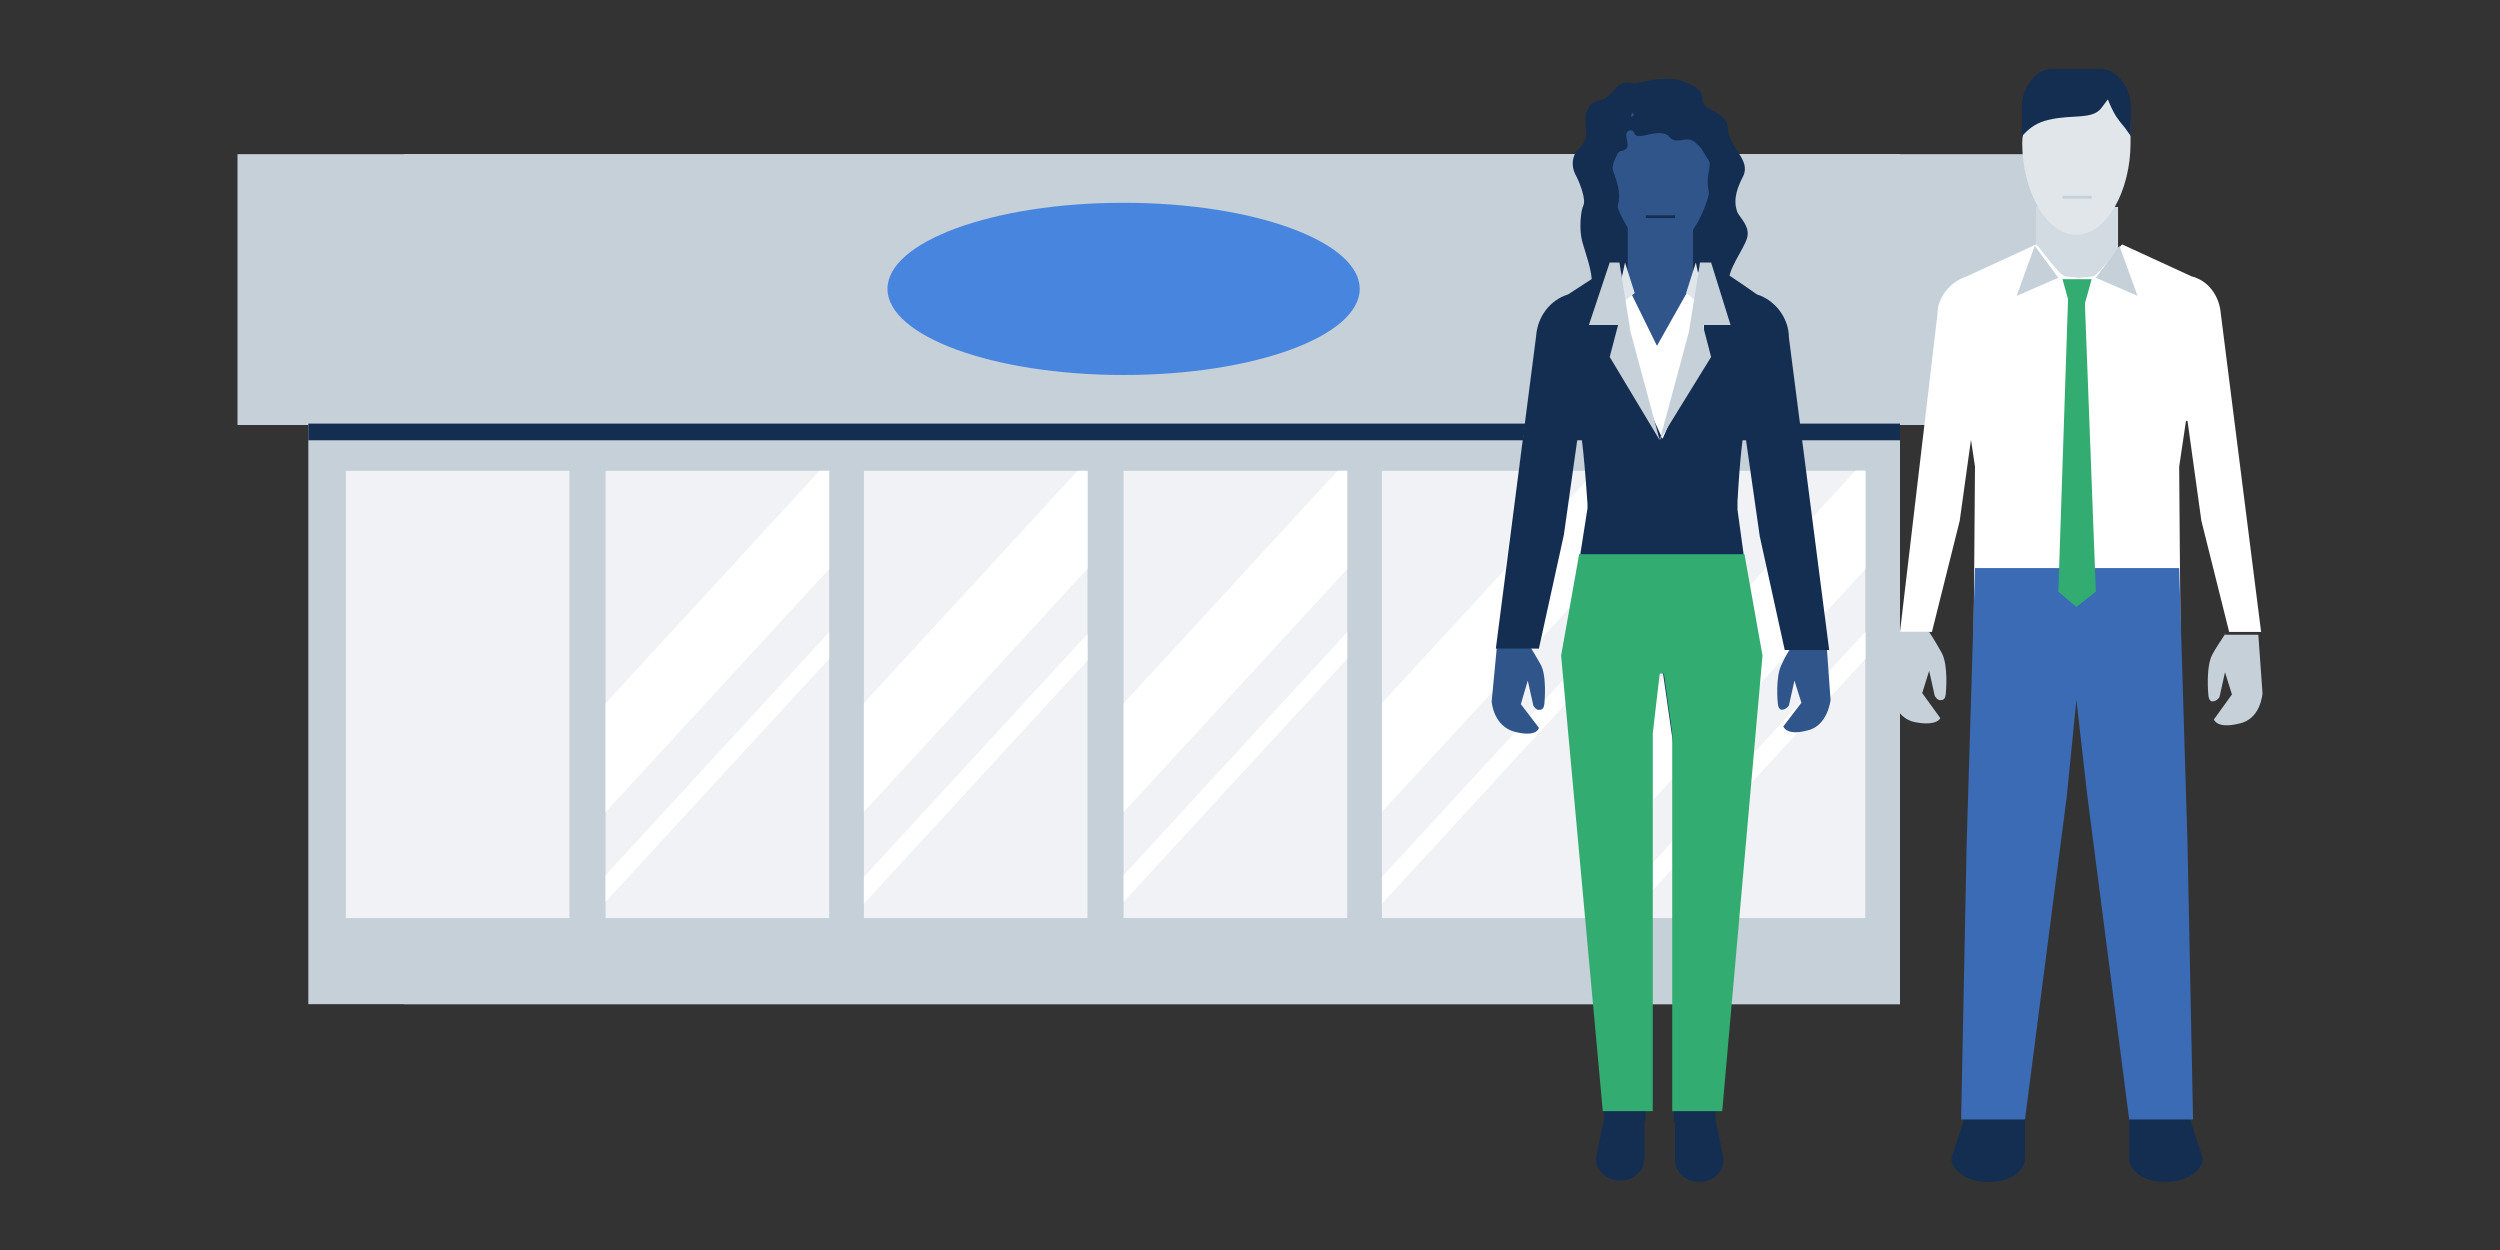
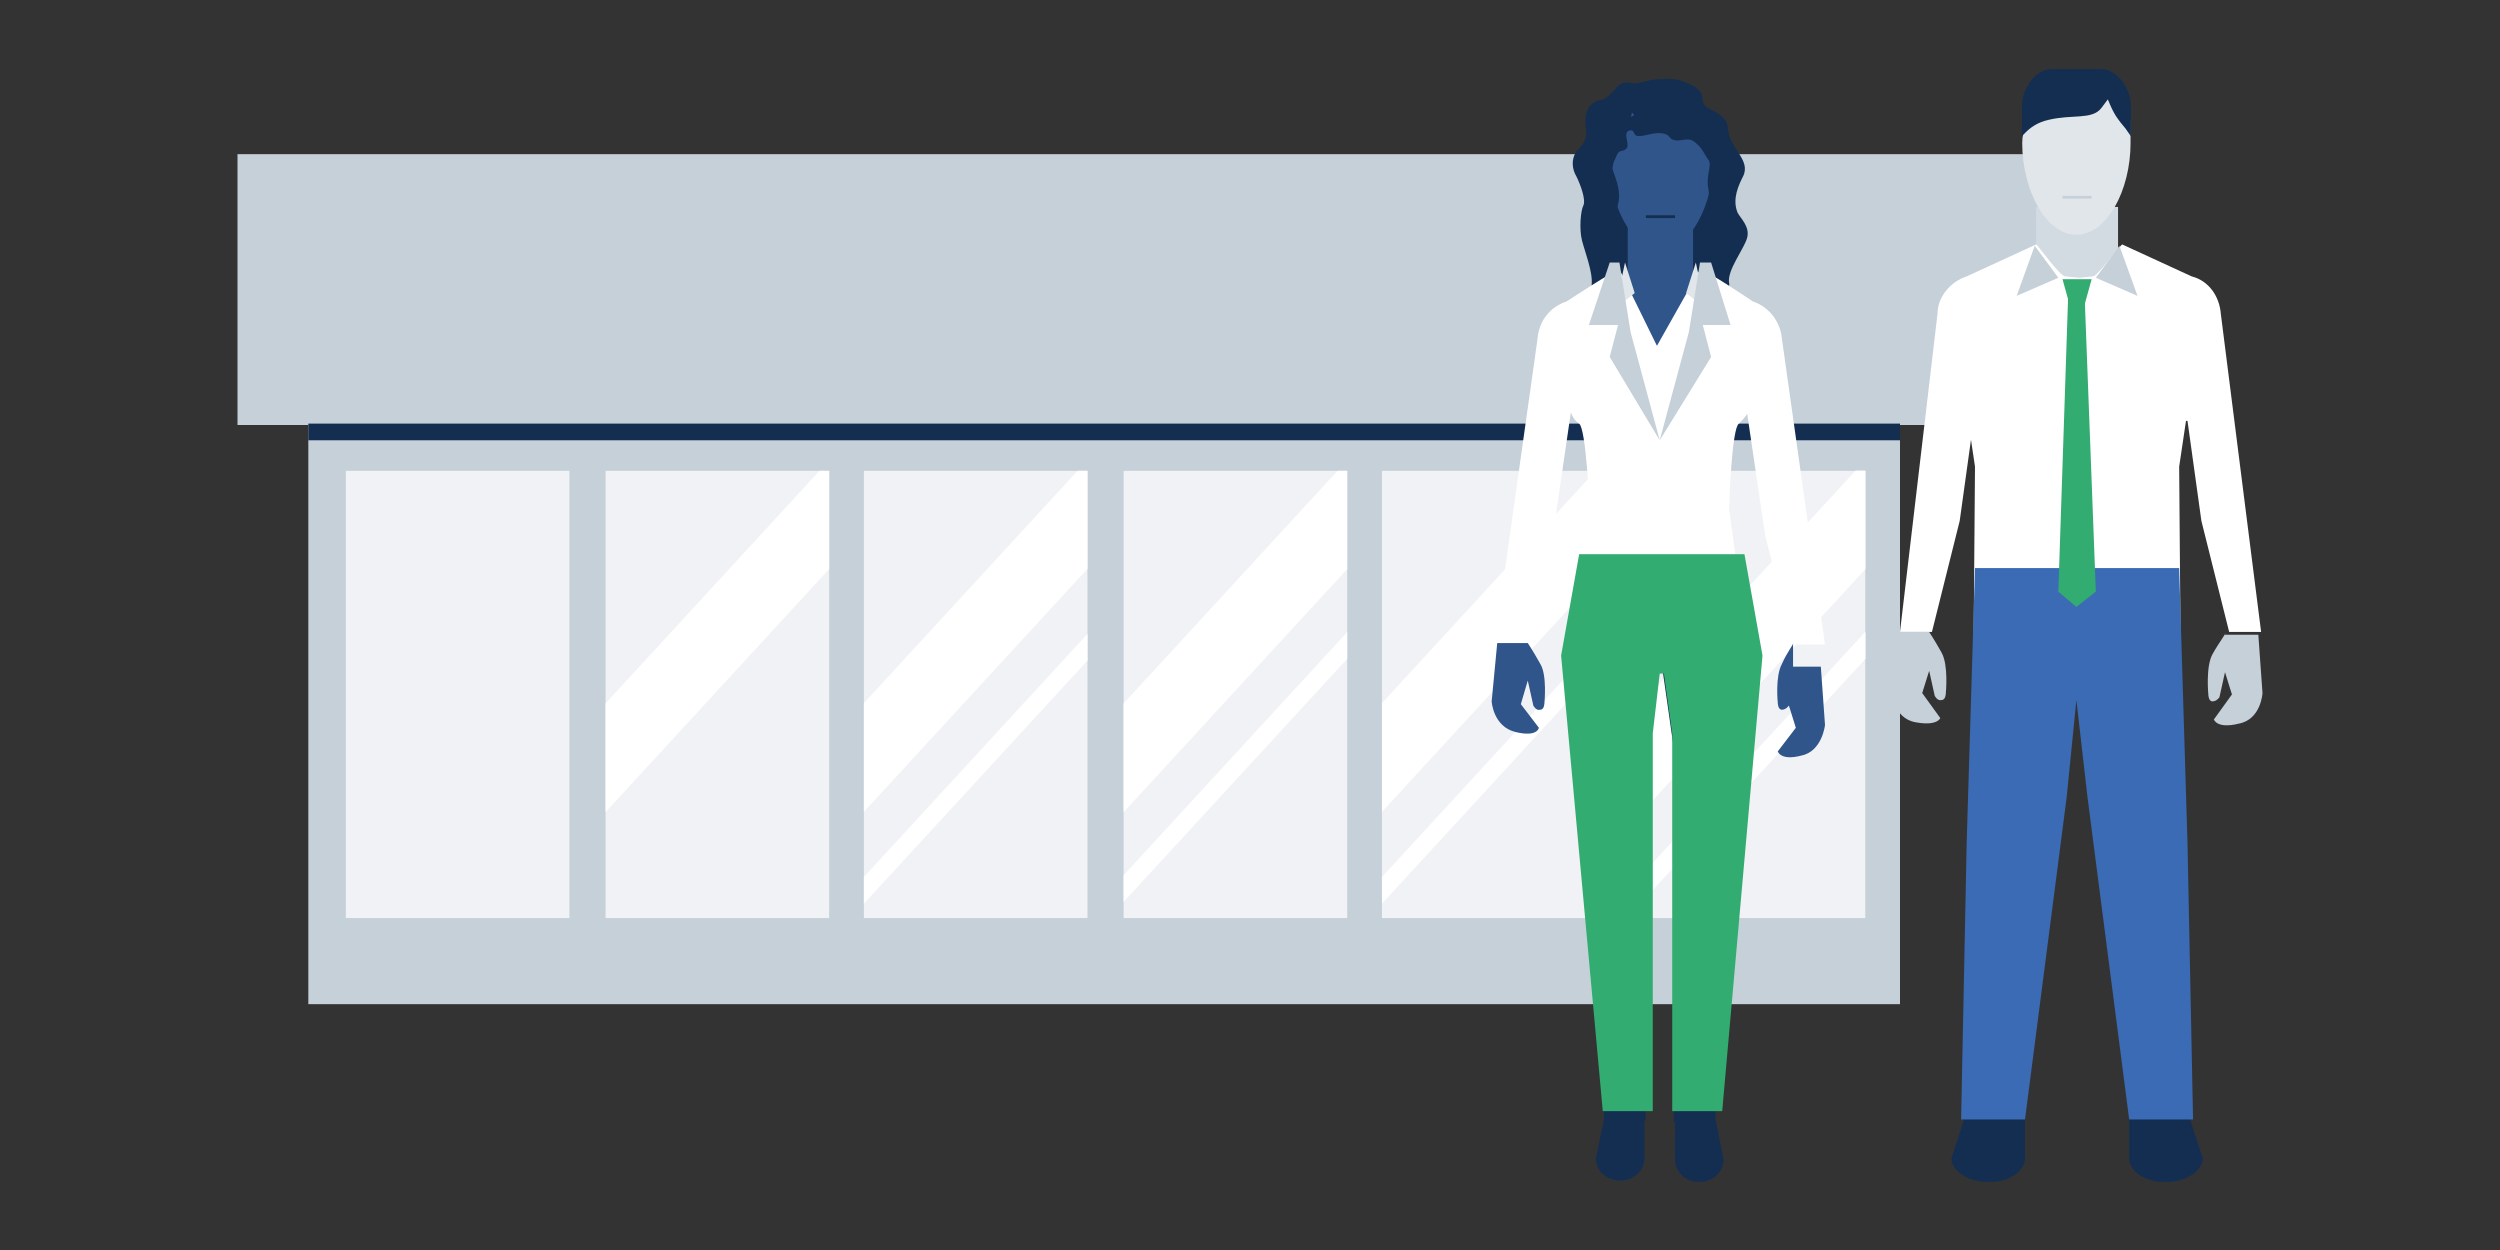
<svg xmlns="http://www.w3.org/2000/svg" xmlns:xlink="http://www.w3.org/1999/xlink" version="1.1" x="0px" y="0px" viewBox="0 0 180 90" style="enable-background:new 0 0 180 90;" xml:space="preserve">
  <rect x="0" y="0" width="180" height="90" fill="#333333" stroke="none" />
  <g id="BG">
</g>
  <g id="Layer_1">
    <g>
      <g>
-         <rect x="29.1" y="11.1" style="fill:#E1E6EB;" width="107.7" height="61.2" />
        <rect x="17.1" y="11.1" style="fill:#C5D0D9;" width="130.3" height="19.5" />
        <rect x="22.2" y="30.5" style="fill:#C5D0D9;" width="114.6" height="41.8" />
        <rect x="118.2" y="33.9" style="fill:#F0F2F5;" width="16.1" height="32.2" />
        <rect x="99.5" y="33.9" style="fill:#F0F2F5;" width="16.1" height="32.2" />
        <rect x="80.9" y="33.9" style="fill:#F0F2F5;" width="16.1" height="32.2" />
        <rect x="62.2" y="33.9" style="fill:#F0F2F5;" width="16.1" height="32.2" />
        <rect x="43.6" y="33.9" style="fill:#F0F2F5;" width="16.1" height="32.2" />
        <rect x="24.9" y="33.9" style="fill:#F0F2F5;" width="16.1" height="32.2" />
        <g>
          <defs>
            <rect id="SVGID_390_" x="99.5" y="33.9" width="16.1" height="32.2" />
          </defs>
          <clipPath id="SVGID_1_">
            <use xlink:href="#SVGID_390_" style="overflow:visible;" />
          </clipPath>
          <g style="clip-path:url(#SVGID_1_);">
            <rect x="105.5" y="28.6" transform="matrix(0.736 0.677 -0.677 0.736 59.09 -61.281)" style="fill:#FFFFFF;" width="5.3" height="33.1" />
            <rect x="107.5" y="38.1" transform="matrix(0.736 0.677 -0.677 0.736 65.598 -58.792)" style="fill:#FFFFFF;" width="1.3" height="33.1" />
          </g>
        </g>
        <g>
          <defs>
            <rect id="SVGID_392_" x="118.2" y="33.9" width="16.1" height="32.2" />
          </defs>
          <clipPath id="SVGID_3_">
            <use xlink:href="#SVGID_392_" style="overflow:visible;" />
          </clipPath>
          <g style="clip-path:url(#SVGID_3_);">
            <rect x="124.2" y="28.6" transform="matrix(0.736 0.677 -0.677 0.736 64.01 -73.903)" style="fill:#FFFFFF;" width="5.3" height="33.1" />
            <rect x="126.1" y="38.1" transform="matrix(0.736 0.677 -0.677 0.736 70.525 -71.421)" style="fill:#FFFFFF;" width="1.3" height="33.1" />
          </g>
        </g>
        <g>
          <defs>
            <rect id="SVGID_394_" x="118.2" y="33.9" width="16.1" height="32.2" />
          </defs>
          <clipPath id="SVGID_4_">
            <use xlink:href="#SVGID_394_" style="overflow:visible;" />
          </clipPath>
          <g style="clip-path:url(#SVGID_4_);">
            <rect x="124.2" y="28.6" transform="matrix(0.736 0.677 -0.677 0.736 64.01 -73.903)" style="fill:#FFFFFF;" width="5.3" height="33.1" />
            <rect x="126.1" y="38.1" transform="matrix(0.736 0.677 -0.677 0.736 70.525 -71.421)" style="fill:#FFFFFF;" width="1.3" height="33.1" />
          </g>
        </g>
        <g>
          <defs>
            <rect id="SVGID_396_" x="80.9" y="33.9" width="16.1" height="32.2" />
          </defs>
          <clipPath id="SVGID_5_">
            <use xlink:href="#SVGID_396_" style="overflow:visible;" />
          </clipPath>
          <g style="clip-path:url(#SVGID_5_);">
            <rect x="86.9" y="28.6" transform="matrix(0.736 0.677 -0.677 0.736 54.169 -48.658)" style="fill:#FFFFFF;" width="5.3" height="33.1" />
            <rect x="88.8" y="38.1" transform="matrix(0.736 0.677 -0.677 0.736 60.67 -46.162)" style="fill:#FFFFFF;" width="1.3" height="33.1" />
          </g>
        </g>
        <g>
          <defs>
            <rect id="SVGID_398_" x="62.2" y="33.9" width="16.1" height="32.2" />
          </defs>
          <clipPath id="SVGID_7_">
            <use xlink:href="#SVGID_398_" style="overflow:visible;" />
          </clipPath>
          <g style="clip-path:url(#SVGID_7_);">
            <rect x="68.2" y="28.6" transform="matrix(0.736 0.677 -0.677 0.736 49.248 -36.036)" style="fill:#FFFFFF;" width="5.3" height="33.1" />
            <rect x="70.2" y="38.1" transform="matrix(0.736 0.677 -0.677 0.736 55.742 -33.532)" style="fill:#FFFFFF;" width="1.3" height="33.1" />
          </g>
        </g>
        <g>
          <defs>
            <rect id="SVGID_400_" x="43.6" y="33.9" width="16.1" height="32.2" />
          </defs>
          <clipPath id="SVGID_8_">
            <use xlink:href="#SVGID_400_" style="overflow:visible;" />
          </clipPath>
          <g style="clip-path:url(#SVGID_8_);">
            <rect x="49.6" y="28.6" transform="matrix(0.736 0.677 -0.677 0.736 44.328 -23.414)" style="fill:#FFFFFF;" width="5.3" height="33.1" />
-             <rect x="51.5" y="38.1" transform="matrix(0.736 0.677 -0.677 0.736 50.815 -20.902)" style="fill:#FFFFFF;" width="1.3" height="33.1" />
          </g>
        </g>
        <g>
-           <path style="fill:#4885DE;" d="M80.9,14.6c-9.4,0-17,2.8-17,6.2c0,3.4,7.6,6.2,17,6.2c9.4,0,17-2.8,17-6.2      C97.9,17.4,90.3,14.6,80.9,14.6z" />
-         </g>
+           </g>
        <rect x="22.2" y="30.5" style="fill:#142E52;" width="114.6" height="1.2" />
      </g>
      <g>
        <g>
          <rect x="146.6" y="14.9" style="fill:#D3DBE2;" width="5.9" height="6.1" />
          <path style="fill:#E1E6EB;" d="M153.4,10.3c0,3.4-1.7,6.6-3.9,6.6s-3.9-3.2-3.9-6.6c0-4,6.8-2.3,6.8-4      C153.4,7.6,153.4,7.8,153.4,10.3z" />
          <path style="fill:#C5D0D9;" d="M136.2,49.8c0,0,0.1,1.9,1.7,2.2c1.6,0.3,1.8-0.3,1.8-0.3l-1.3-1.8l0.5-1.6l0.4,1.8      c0,0,0.2,0.4,0.5,0.3c0.3,0,0.3-0.5,0.3-0.5s0.2-2-0.3-2.9c-0.5-0.9-0.9-1.5-0.9-1.5h-2.3L136.2,49.8z" />
          <path style="fill:#C5D0D9;" d="M160.2,45.6L160.2,45.6c0.1,0-0.4,0.6-0.9,1.5c-0.5,0.9-0.3,2.9-0.3,2.9s0,0.5,0.3,0.5      c0.3,0,0.5-0.3,0.5-0.3l0.4-1.8l0.5,1.6l-1.3,1.8c0,0,0.2,0.7,1.8,0.3c1.6-0.3,1.7-2.2,1.7-2.2l-0.3-4.2H160.2z" />
          <path style="fill:#FFFFFF;" d="M159.9,22.6c-0.1-1.3-0.9-2.4-2.1-2.7l-5-2.3c-0.1,0-1.8,2.3-2.1,2.3l-1,0.1l-1-0.1      c-0.4,0-2-2.3-2.1-2.3l-5,2.3c-1.2,0.4-2.1,1.5-2.1,2.7l-2.7,22.9h2.3l2-8l1-7.2h15.4l1,7.2l2,8h2.3L159.9,22.6z" />
          <g>
            <path style="fill:#142E52;" d="M156,85.1h-0.2c-1.4,0-2.5-0.8-2.5-1.7v-4c0-0.9,1.1-1.7,2.5-1.7h0.2c1.4,0,1.3,0.8,1.3,1.7       l1.3,4C158.6,84.3,157.4,85.1,156,85.1z" />
            <path style="fill:#142E52;" d="M143.1,85.1h0.2c1.4,0,2.5-0.8,2.5-1.7v-4c0-0.9-1.1-1.7-2.5-1.7h-0.2c-1.4,0-1.3,0.8-1.3,1.7       l-1.3,4C140.5,84.3,141.7,85.1,143.1,85.1z" />
          </g>
          <polyline style="fill:#FFFFFF;" points="158.3,24.2 156.9,33.6 157,46.2 142.1,46.2 142.2,33.6 140.8,24.2     " />
          <polygon style="fill:#3A6BB4;" points="157.5,60.7 156.9,40.9 153.6,40.9 150.5,40.9 148.6,40.9 145.5,40.9 142.2,40.9       141.6,60.7 141.2,80.6 145.8,80.6 148.8,57.4 149.5,50.4 150.3,57.4 153.3,80.6 157.9,80.6     " />
          <polyline style="fill:#C5D0D9;" points="150.6,14.1 150.6,14.3 148.5,14.3 148.5,14.1     " />
          <g>
            <polyline style="fill:#32AC70;" points="150.1,21.5 150.9,42.6 149.5,43.7 148.2,42.6 148.9,21.5      " />
            <polygon style="fill:#32AC70;" points="150.1,21.9 149,21.9 148.5,20.1 150.6,20.1      " />
          </g>
          <g>
            <polygon style="fill:#C5D0D9;" points="146.5,17.7 148.2,20 145.2,21.3      " />
            <polygon style="fill:#C5D0D9;" points="152.6,17.7 150.9,20 153.9,21.3      " />
          </g>
        </g>
        <path style="fill:#142E52;stroke:#142E52;stroke-width:0.25;stroke-miterlimit:10;" d="M147.5,8.5c1.7-0.4,3.1,0,3.7-0.8     c0.6-0.8,0.6-0.8,0.6-0.8s0.4,1.1,0.8,1.6c0.2,0.3,0.5,0.6,0.7,0.9V7.6c0-1.1-0.9-2.5-2-2.5h-3.6c-1.1,0-2,1.4-2,2.5v1.9     C146.1,9.1,146.6,8.7,147.5,8.5z" />
      </g>
      <g>
        <path style="fill:#142E52;" d="M120.4,22.7c1.6-0.3,4.3-1.6,4.1-2.3c-0.2-0.9,1.1-2.5,1.3-3.3c0.2-0.8-0.5-1.4-0.7-1.8     c-0.4-1,0.1-2,0.4-2.6c0.6-1.2-1-2-1.1-3.5c0-0.7-0.8-1.1-1.2-1.3c-1.3-0.6,0.3-1.3-2.2-2.1c-0.6-0.2-1.2-0.1-1.6-0.1     c-0.4,0-1,0.2-1.6,0.3c-0.6,0-0.9-0.3-1.5,0.4c-0.3,0.3-0.7,0.8-1.1,0.8c-1.2,0.3-1.1,1.5-1,2.2c0.1,0.7-0.4,1.2-0.7,1.5     c-0.4,0.6-0.3,1.3,0,1.8c0.3,0.6,0.7,1.7,0.5,2.1c-0.2,0.4-0.3,1.7-0.1,2.5c0.2,0.8,0.8,2.3,0.7,3.2c-0.1,0.7,2.6,2,4.1,2.3" />
        <rect x="117.2" y="14.4" style="fill:#30558B;" width="4.7" height="11.6" />
        <path style="fill:#30558B;" d="M123.4,11.2c0,3.5-1.7,6.8-3.8,6.8c-2.1,0-3.8-3.3-3.8-6.8c0.6-0.6,1.4-1.3,1.7-3.1     C118.9,9.9,122.5,8.2,123.4,11.2z" />
        <polyline style="fill:#142E52;" points="120.6,15.5 120.6,15.7 118.5,15.7 118.5,15.5    " />
        <path style="fill:#142E52;" d="M116.8,16c0,0-0.6,0-0.3-1.3c0.3-1.1-0.4-2.3-0.4-2.6c0.1-0.6,0.1-0.4,0.3-0.9s0.4-0.2,0.7-0.5     c0.3-0.3-0.3-1.1,0.2-1.3c0.5-0.1,0.2,0.4,0.7,0.4s1.1-0.3,1.7-0.2c0.6,0.1,0.4,0.4,0.9,0.5c0.5,0.1,1-0.3,1.5,0.2     c0.5,0.4,0.6,0.8,0.9,1.2s-0.2,1.1,0,2.1s-0.4,2.6-0.4,2.6h1.8l-0.6-6.3l-5.1-2.2l-3,1.7l-1.2,3" />
        <path style="fill:#FFFFFF;" d="M128.3,24.4c-0.1-1.2-0.9-2.3-2.1-2.7c0,0-3.4-2.3-3.8-2.3l-3.1,5.5l-2.7-5.5     c-0.3,0-3.8,2.3-3.8,2.3c-1.2,0.4-2,1.4-2.1,2.7l-3.1,22h2.2l2-7.8l1.3-8.9c0.1,0.3,0.3,0.6,0.6,0.8c0.5,0.4,0.7,5.6,0.8,6.2     l-0.8,5.1c0.1,1.1,1.5,0.5,2.6,0.5h6.3c1.1,0,2.5,0.6,2.6-0.5l-0.7-5.1c0-0.6,0.2-5.9,0.7-6.2c0.2-0.2,0.4-0.4,0.6-0.7l1.3,8.8     l2,7.8h2.3L128.3,24.4z" />
        <path style="fill:#142E52;" d="M123.5,80.5l1.2-19.3l-0.4-19.5h-2.2h-2h-1.2h-2h-2.2l-0.4,19.5l1.2,19.3l-0.6,2.9     c0,0.9,0.8,1.6,1.7,1.6h0.1c0.9,0,1.7-0.7,1.7-1.6v-2.7h0.1L117.9,58l1.6-11.2l1.6,11.2l-0.6,22.8h0.1v2.7c0,0.9,0.8,1.6,1.7,1.6     h0.1c0.9,0,1.7-0.7,1.7-1.6L123.5,80.5z" />
        <path style="fill:#30558B;" d="M107.4,50.5c0,0,0.1,1.8,1.7,2.2s1.7-0.3,1.7-0.3l-1.3-1.7L110,49l0.4,1.8c0,0,0.2,0.4,0.5,0.3     c0.3,0,0.3-0.5,0.3-0.5s0.2-2-0.3-2.8c-0.5-0.9-0.9-1.5-0.9-1.5h-2.2L107.4,50.5z" />
-         <path style="fill:#30558B;" d="M129.1,46.3L129.1,46.3c0.1,0-0.4,0.6-0.8,1.5c-0.5,0.9-0.3,2.8-0.3,2.8s0,0.5,0.3,0.5     c0.3,0,0.5-0.3,0.5-0.3l0.4-1.8l0.5,1.6l-1.3,1.7c0,0,0.2,0.7,1.7,0.3c1.5-0.3,1.7-2.2,1.7-2.2l-0.3-4.2H129.1z" />
-         <path style="fill:#FFFFFF;" d="M113.1,24.9v3.9c0,0.6,0.3,1.2,0.8,1.6v0c0.5,0.4,0.7,5.6,0.8,6.2l-0.8,5.1     c0.1,1.1,1.5,0.5,2.6,0.5h6.3c1.1,0,2.5,0.6,2.6-0.5l-0.7-5.1c0-0.6,0.2-5.9,0.7-6.2v0c0.5-0.4,0.8-1,0.8-1.6v-3.9" />
+         <path style="fill:#30558B;" d="M129.1,46.3L129.1,46.3c0.1,0-0.4,0.6-0.8,1.5c-0.5,0.9-0.3,2.8-0.3,2.8s0,0.5,0.3,0.5     c0.3,0,0.5-0.3,0.5-0.3l0.5,1.6l-1.3,1.7c0,0,0.2,0.7,1.7,0.3c1.5-0.3,1.7-2.2,1.7-2.2l-0.3-4.2H129.1z" />
        <g>
          <polygon style="fill:#E1E6EB;" points="117,18.9 117.7,21.1 116.3,22.2     " />
          <polygon style="fill:#E1E6EB;" points="122.1,18.9 121.4,21.1 122.8,22.2     " />
        </g>
-         <path style="fill:#142E52;" d="M128.5,46.8l-1.8-8.2l-1.1-7.7c-0.1,0.4-0.3,1.7-0.5,5.2c0,0.3,0,0.5,0,0.6l0.7,5.1l0,0     c0,0.4-0.2,1.1-1.3,1.1c-0.3,0-0.6,0-0.9-0.1c-0.3,0-0.6-0.1-0.8-0.1h-6.3c-0.3,0-0.6,0-0.8,0.1c-0.3,0-0.6,0.1-0.9,0.1     c-1.1,0-1.3-0.7-1.3-1.1l0-0.1l0.8-5.1l0-0.3c-0.3-4.4-0.5-5.4-0.6-5.6l-1.1,7.8l-1.8,8.2h-3.1l2.9-22.5c0.1-1.4,1-2.6,2.3-3     c3.5-2.3,3.8-2.4,3.9-2.4l-0.2,6l3.1,6.8l3-6.8l-0.1-6c0.1,0,0.5,0,3.9,2.4c1.3,0.4,2.3,1.7,2.3,3.1l2.9,22.5H128.5z" />
        <g>
          <polygon style="fill:#C5D0D9;" points="116.6,18.9 117.4,23.9 119.5,31.7 115.9,25.7 116.5,23.4 114.4,23.4 115.9,18.9     " />
          <polygon style="fill:#C5D0D9;" points="122.4,18.9 121.6,23.9 119.5,31.7 123.2,25.7 122.6,23.4 124.6,23.4 123.2,18.9     " />
        </g>
        <polyline style="fill:#32AC70;" points="120.6,39.9 123,39.9 125.6,39.9 126.9,47.2 124,80 120.4,80 120.4,52.8 119.8,48.5      119.5,48.5 119,52.8 119,80 115.4,80 112.4,47.2 113.7,39.9 116.4,39.9 118.8,39.9    " />
      </g>
    </g>
  </g>
  <g id="_x31_7_col_GUIDES" style="display:none;">
</g>
</svg>